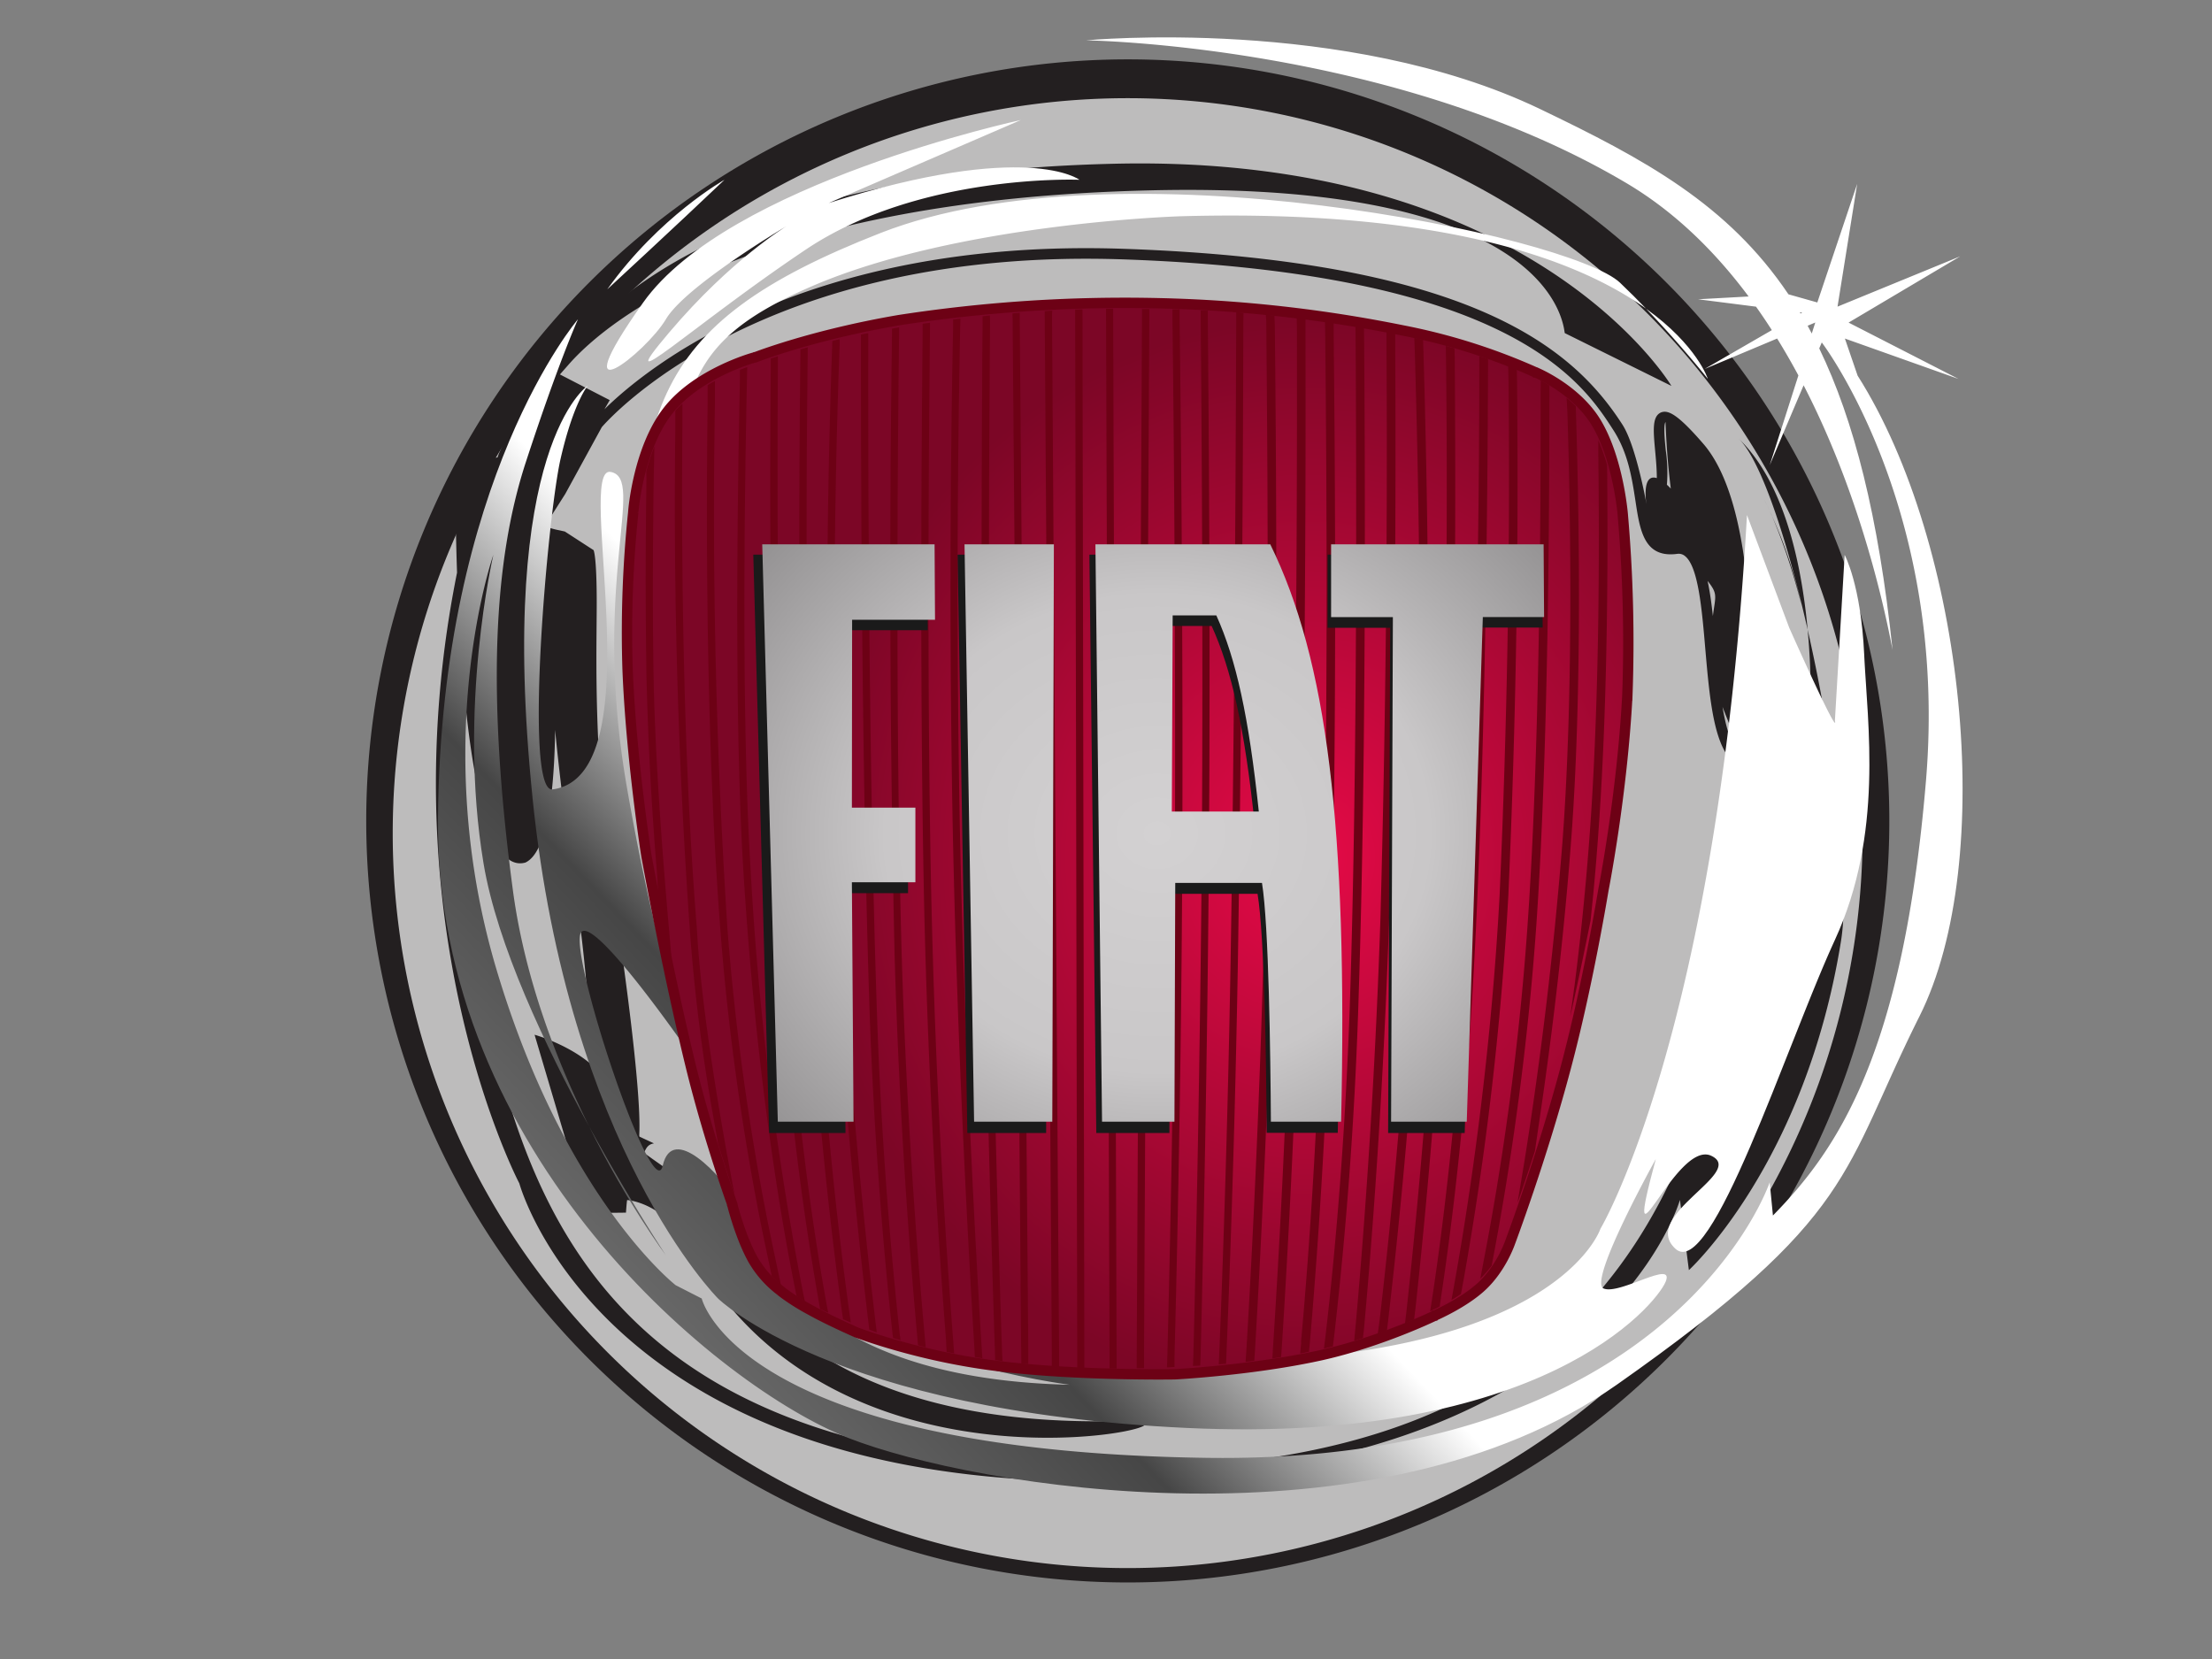
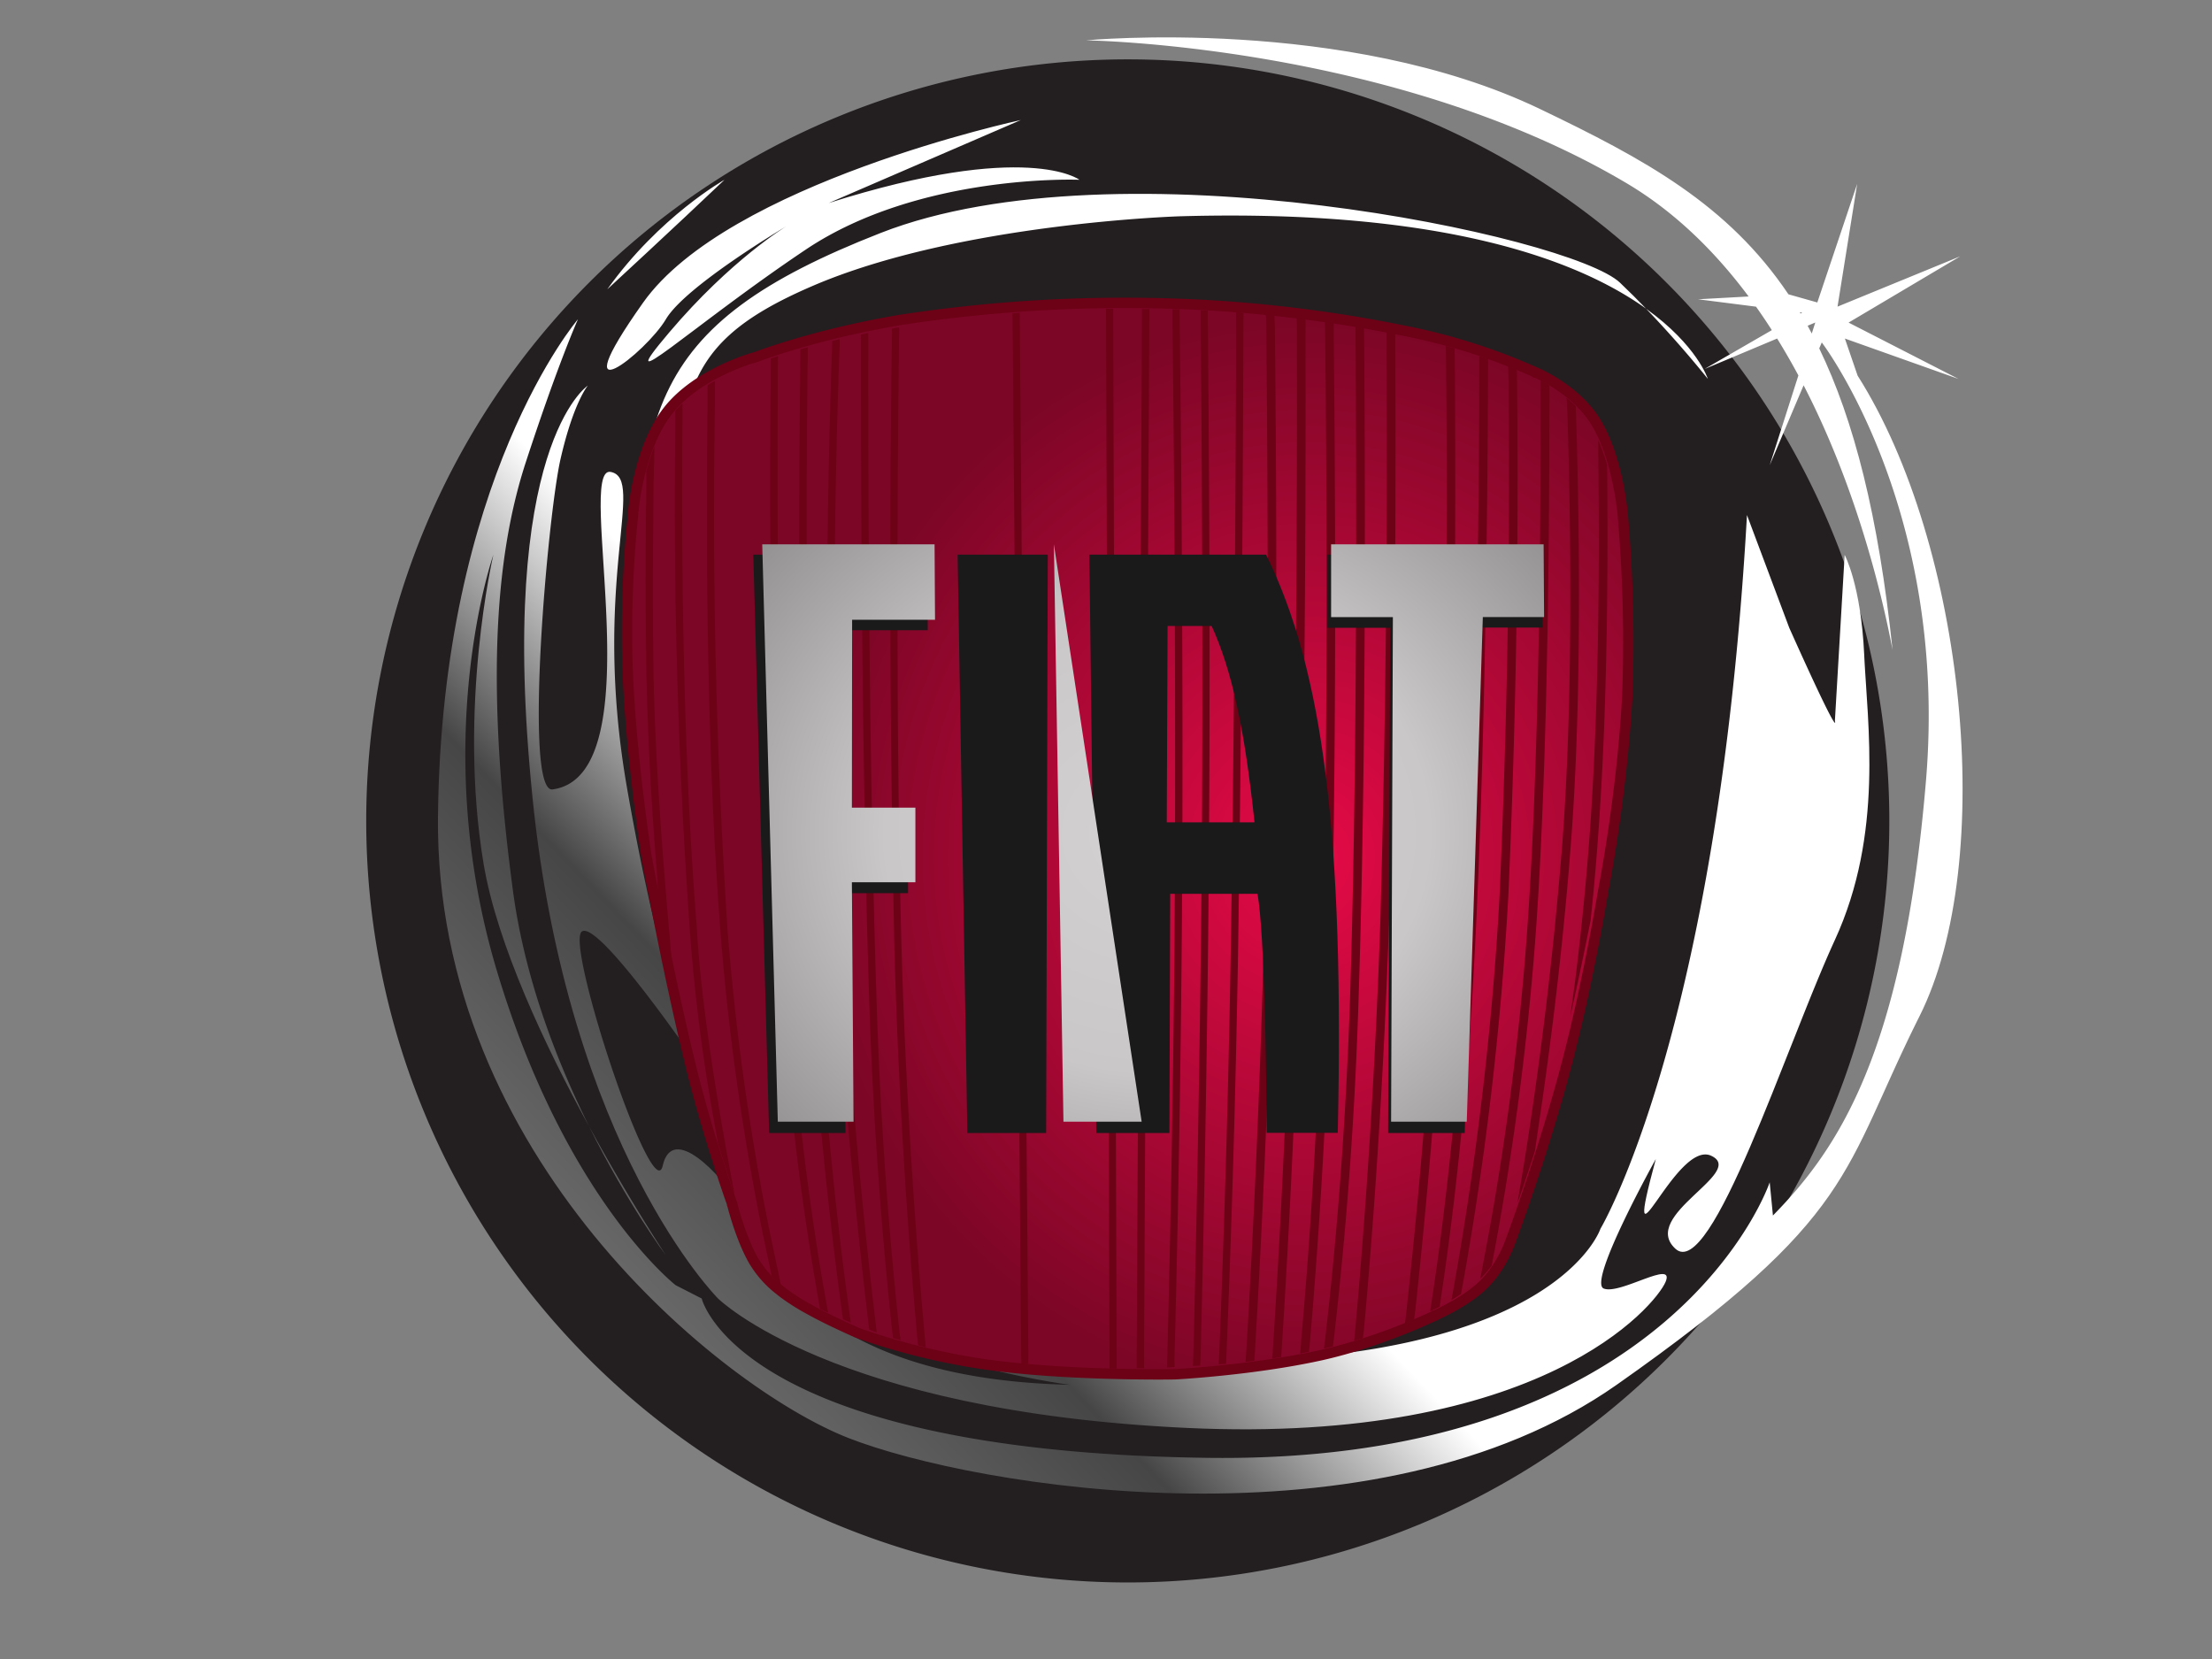
<svg xmlns="http://www.w3.org/2000/svg" xmlns:xlink="http://www.w3.org/1999/xlink" width="120" height="90" version="1.1" viewBox="2.5 2.5 14.16 10.62">
  <rect x="2.5" y="2.5" width="14.16" height="10.62" fill="#808080" stroke="none" />
  <defs>
    <radialGradient id="radialGradient8882" cx="-1672.4" cy="327.42" r="55" gradientTransform="matrix(1.393,0,0,-1.018,2385.2,367.2)" gradientUnits="userSpaceOnUse" xlink:href="#e" />
  </defs>
  <radialGradient id="d" cx="-2079.4" cy="525.41" r="98" gradientTransform="matrix(.025 0 0 -.027 60.046 20.616)" gradientUnits="userSpaceOnUse">
    <stop stop-color="#e60a47" offset="0" />
    <stop stop-color="#7c0626" offset="1" />
  </radialGradient>
  <g transform="translate(2.402 1.56)">
    <g transform="matrix(1.3 0 0 1.3 -2.014 -1.93)">
      <g stroke-width=".025">
        <path d="m10.928 6.25a3.75 3.75 0 1 1-7.5 0 3.75 3.75 0 0 1 7.5 0" fill="#231f20" />
-         <path d="m10.796 6.25a3.619 3.619 0 1 1-7.237 0 3.619 3.619 0 0 1 7.237 0" fill="#bdbcbc" />
-         <path d="m4.267 4.428c0 3e-3 -0.401 0.064-0.4 0.066 1e-3 0.01-0.022 2.065 0.345 1.961 0.241-0.113 0.112-1.452 0.112-1.272 0 0.25 0.024 0.663 0.12 1.31 0.109 0.728 0.063 0.819 0.114 0.976-0.118-0.115-0.301-0.166-0.301-0.166l0.26 0.878 0.19-2e-3s4e-3 -0.059 6e-3 -0.062c5e-3 0 0.19 0.014 0.315 0.245 0.731 1.337 2.655 0.823 2.152 0.852l0.792-0.095c-2.322 0.397-2.757-0.674-2.874-0.887-0.073-0.108-0.283-0.22-0.415-0.156 0 0 0.322 0.013 0.308-0.073 0.1 0.098-0.25-0.158-0.25-0.158l0.017 0.056c0.054 5e-3 0.03-0.054 0.087-0.063l-0.071-0.033c-0.01-0.011 0.04-0.07-0.135-1.238-0.095-0.642-0.076-1.141-0.076-1.39 0-0.241-0.016-0.258-0.015-0.26l-0.142-0.092-0.027-6e-3a0.401 0.401 0 0 1-0.094-0.03 0.1 0.1 0 0 0 0.014-0.058c0-0.028-3e-3 -0.064-7e-3 -0.11-5e-3 -0.062-3e-3 -0.284-0.011-0.21-0.451 3.913 0.173-0.438 0.096-0.354l0.044-0.05c0.212-0.245 0.954-0.817 2.869-0.862 2.024-0.048 2.033 0.692 2.04 0.703l0.525 0.26c-7e-3 -0.012-0.689-1.142-2.744-1.094-1.938 0.045-2.513 0.709-2.73 0.959l-0.042 0.048c-0.09 0.098-0.191 0.098-0.191 0.241 0 0.077-0.086 0.179-0.08 0.242 0.25 0.439 0.163 0.222 0.2-0.076zm5.536-0.189c-0.044 0.02-0.037 0.091-0.028 0.19 7e-3 0.074 0.014 0.158 0 0.216l0.05 0.013a0.759 0.759 0 0 0 2e-3 -0.234c-5e-3 -0.05-0.012-0.124-1e-3 -0.138 0 2e-3 0.016 0.56 0.13 0.692 0.183 0.212 0.092 0.09 0.092 0.459 0 0.181 0.136 0.393 0.13 0.467-0.067-0.086-0.086-0.306-0.104-0.504-0.02-0.23-0.037-0.429-0.119-0.495 0.101-0.088-0.25-0.552-0.226-0.238 0.017 0.11-0.037-0.247-0.115-0.368-0.239-0.372-0.734-0.806-2.454-0.866-1.577-0.055-2.358 0.592-2.559 0.79l0.026-0.045-0.256-0.132-0.073 0.767 0.11-0.173 0.18-0.329c0.028-0.032 0.775-0.888 2.57-0.826 1.914 0.067 2.263 0.61 2.412 0.842 0.072 0.112 0.091 0.237 0.108 0.348 0.022 0.145 0.042 0.282 0.206 0.26a0.048 0.048 0 0 1 0.038 0.011c0.065 0.052 0.083 0.259 0.1 0.459 0.023 0.264 0.045 0.514 0.167 0.575l0.034 0.017 3e-3 -0.038c5e-3 -0.048 0.11-1.192-0.214-1.566-0.128-0.148-0.174-0.168-0.209-0.154zm0.692 0.948a2.148 2.148 0 0 0-0.146-0.441c0.036 0.084 0.095 0.235 0.146 0.441zm-0.146-0.441a1.67 1.67 0 0 0-0.023-0.051l0.023 0.05zm-0.163-0.379c0.427 0.413 0.35 1.477 0.35 1.477l-0.208-0.242v1.032l-0.144 0.29c-0.256 1.37-0.864 2.578-3.249 2.513-2.385-0.064-2.753-1.337-2.977-2.546-0.224-1.208 0.096-2.53 0.096-2.53-0.704 2.095 0.128 3.674 0.128 3.674s0.4 1.483 2.865 1.467 2.85-1.386 2.85-1.386l0.044 0.346s0.573-0.524 0.749-1.62c0.089-0.554-0.256-2.235-0.504-2.475zm0.14 0.328a0.836 0.836 0 0 0-0.014-0.027l0.014 0.027" fill="#231f20" />
      </g>
      <g transform="matrix(.013 0 0 -.013 -3.282 14.081)">
        <defs>
          <path id="a" d="m1094.3 667.16c0.101-1.012 0.221-1.966 0.332-2.984 3.268-32.552 4.767-23.841-0.332 2.984zm-486.84 136.58s25.906 23.892 44.403 41.494c1e-3 0-24.667-13.828-44.403-41.494zm-6.894-317.06c14.668-29.588 29.101-48.843 29.101-48.843s-13.754 20.747-29.101 48.843zm480.5 284.37-4.821 14.047 43.051-15.304-41.651 21.347 42.3 25.102-46.488-19.06 7.44 46.485-15.093-44.904-10.939 3.09c-22.941 34.107-54.46 51.176-94.119 70.2-73.72 35.372-171.98 25.992-171.98 25.992s116-1.476 204.73-54.071c18.327-10.862 33.605-25.925 46.287-42.948l-19.15-1.056 21.949-2.8a219.33 219.33 0 0 0 5.991-8.89l-25.481-14.72 27.49 11.541a264.99 264.99 0 0 0 8.052-13.976l-10.87-34.028 12.847 30.285c19.042-36.827 29.072-75.95 33.69-100.23-5.329 50.816-14.629 87.039-27.771 114.21l0.961 2.256s48.099-62.868 39.471-165.98c-8.632-103.11-33.3-139.57-57.972-164.72l-1.228 12.577s-35.763-106.89-213.36-104.37c-177.6 2.518-191.17 60.35-191.17 60.35l-9.866 5.04s-41.931 32.682-67.832 119.45c-25.903 86.761-1.235 157.18-1.235 157.18s-13.565-57.84-3.698-116.94c5.112-30.626 23.46-69.325 39.968-99.529-12.117 24.431-24.402 55.908-28.867 89.47-9.872 74.188-7.403 124.48 4.929 162.2s19.735 54.071 19.735 54.071-51.798-60.36-53.032-188.61c-1.234-128.26 107.3-216.27 155.4-235.14 48.101-18.86 199.8-44.004 291.06 20.117 91.271 64.129 85.101 80.471 114.7 139.58 29.61 59.097 17.272 178.55-23.428 242.68zm-21.601 23.52c-0.099 0.164-0.189 0.328-0.29 0.484l0.922-0.116zm4.239-7.57c-0.519 0.983-1.038 1.987-1.569 2.948l2.899 1.22zm-434.03 5.425c7.396 12.575 45.629 35.208 45.629 35.208s-20.969-12.579-44.398-40.241c-23.438-27.66 8.634 2.516 51.802 31.439 43.164 28.917 103.6 26.401 103.6 26.401s-19.729 15.091-94.965-8.803l72.767 31.437s-111-23.891-143.07-69.156c-32.073-45.265 1.229-18.86 8.634-6.285zm371.26 3.976c13.608-14.132 23.409-26.608 23.409-26.608s-4.01 12.711-23.409 26.608zm-421.82-185.05c13.566-133.28 70.302-189.87 70.302-189.87s43.164-42.749 177.6-49.034c134.43-6.286 177.6 46.522 181.31 55.324 3.698 8.802-17.275-5.026-23.44-2.51-6.165 2.51 19.738 49.038 19.738 49.038-13.569-50.297 7.4 7.543 20.962 1.253 13.569-6.281-27.133-22.631-13.562-35.206 13.562-12.575 41.92 76.702 60.431 116.94 18.499 40.235 12.33 81.73 11.101 108.14s-7.4 37.723-7.4 37.723l-3.7-62.876s2.471-8.796-17.27 35.216l-16.03 42.749c-11.099-196.16-55.507-270.35-55.507-270.35s-16.03-49.032-145.53-50.293c-129.5-1.249-148 32.7-148 32.7-41.93 55.324-66.598 173.52-60.426 251.48 6.164 77.961 0 99.342 55.496 123.23 55.5 23.887 139.36 26.407 139.36 26.407 100.73 2.832 151.38-17.074 176.4-35.005a314.52 314.52 0 0 1-9.895 9.851c-18.499 17.601-189.93 54.071-279.96 18.864-90.032-35.208-96.199-69.156-90.032-172.27 6.169-103.11 38.235-188.61 60.434-221.3 22.199-32.692 101.13-42.753 101.13-42.753-107.3 2.518-119.63 59.093-125.8 69.163-6.168 10.059-24.668 30.18-28.367 13.828-3.698-16.344-36.859 83.609-30.691 88.641 6.164 5.03 44.257-50.923 44.257-50.923s-13.566 27.668-27.132 105.62c-13.567 77.957 7.397 116.94-6.169 119.45s16.871-115.03-21.984-120.26c-11.071-1.492-1.884 103.96 3.055 125.34 4.93 21.38 10.301 27.619 10.301 27.619s-34.537-22.639-20.972-155.92" />
        </defs>
        <clipPath id="b">
          <use width="100%" height="100%" overflow="visible" xlink:href="#a" />
        </clipPath>
        <g clip-path="url(#b)">
          <linearGradient id="c" x1="-2310.5" x2="-1743.5" y1="-610.65" y2="-68.654" gradientTransform="matrix(.495 0 0 .495 1691.2 655.84)" gradientUnits="userSpaceOnUse">
            <stop stop-color="#8c8c8c" offset="0" />
            <stop stop-color="#464646" offset=".5" />
            <stop stop-color="#fff" offset=".75" />
            <stop stop-color="#fff" offset="1" />
          </linearGradient>
          <path d="m1094.3 667.16c0.229-0.334 0 0 0 0zm-486.84 136.58s25.906 23.892 44.403 41.494c1e-3 0-24.667-13.828-44.403-41.494zm-6.894-317.06c14.668-29.588 29.101-48.843 29.101-48.843s-13.754 20.747-29.101 48.843zm480.5 284.37-4.821 14.047 43.051-15.304-41.651 21.347 42.3 25.102-46.488-19.06 7.44 46.485-15.093-44.904-10.939 3.09c-22.941 34.107-54.46 51.176-94.119 70.2-73.72 35.372-171.98 25.992-171.98 25.992s116-1.476 204.73-54.071c18.327-10.862 33.605-25.925 46.287-42.948l-19.15-1.056 21.949-2.8a219.33 219.33 0 0 0 5.991-8.89l-25.481-14.72 27.49 11.541a264.99 264.99 0 0 0 8.052-13.976l-10.87-34.028 12.847 30.285c19.042-36.827 29.072-75.95 33.69-100.23-5.329 50.816-14.629 87.039-27.771 114.21l0.961 2.256s48.099-62.868 39.471-165.98c-8.632-103.11-33.3-139.57-57.972-164.72l-1.228 12.577s-35.763-106.89-213.36-104.37c-177.6 2.518-191.17 60.35-191.17 60.35l-9.866 5.04s-41.931 32.682-67.832 119.45c-25.903 86.761-1.235 157.18-1.235 157.18s-13.565-57.84-3.698-116.94c5.112-30.626 23.46-69.325 39.968-99.529-12.117 24.431-24.402 55.908-28.867 89.47-9.872 74.188-7.403 124.48 4.929 162.2s19.735 54.071 19.735 54.071-51.798-60.36-53.032-188.61c-1.234-128.26 107.3-216.27 155.4-235.14 48.101-18.86 199.8-44.004 291.06 20.117 91.271 64.129 85.101 80.471 114.7 139.58 29.61 59.097 17.272 178.55-23.428 242.68zm-21.601 23.52c-0.099 0.164-0.189 0.328-0.29 0.484l0.922-0.116zm4.239-7.57c-0.519 0.983-1.038 1.987-1.569 2.948l2.899 1.22zm-434.03 5.425c7.396 12.575 45.629 35.208 45.629 35.208s-20.969-12.579-44.398-40.241c-23.438-27.66 8.634 2.516 51.802 31.439 43.164 28.917 103.6 26.401 103.6 26.401s-19.729 15.091-94.965-8.803l72.767 31.437s-111-23.891-143.07-69.156c-32.073-45.265 1.229-18.86 8.634-6.285zm371.26 3.976c13.608-14.132 23.409-26.608 23.409-26.608s-4.01 12.711-23.409 26.608zm-421.82-185.05c13.566-133.28 70.302-189.87 70.302-189.87s43.164-42.749 177.6-49.034c134.43-6.286 177.6 46.522 181.31 55.324 3.698 8.802-17.275-5.026-23.44-2.51-6.165 2.51 19.738 49.038 19.738 49.038-13.569-50.297 7.4 7.543 20.962 1.253 13.569-6.281-27.133-22.631-13.562-35.206 13.562-12.575 41.92 76.702 60.431 116.94 18.499 40.235 12.33 81.73 11.101 108.14s-7.4 37.723-7.4 37.723l-3.7-62.876s2.471-8.796-17.27 35.216l-16.03 42.749c-11.099-196.16-55.507-270.35-55.507-270.35s-16.03-49.032-145.53-50.293c-129.5-1.249-148 32.7-148 32.7-41.93 55.324-66.598 173.52-60.426 251.48 6.164 77.961 0 99.342 55.496 123.23 55.5 23.887 139.36 26.407 139.36 26.407 100.73 2.832 151.38-17.074 176.4-35.005a314.52 314.52 0 0 1-9.895 9.851c-18.499 17.601-189.93 54.071-279.96 18.864-90.032-35.208-96.199-69.156-90.032-172.27 6.169-103.11 38.235-188.61 60.434-221.3 22.199-32.692 101.13-42.753 101.13-42.753-107.3 2.518-119.63 59.093-125.8 69.163-6.168 10.059-24.668 30.18-28.367 13.828-3.698-16.344-36.859 83.609-30.691 88.641 6.164 5.03 44.257-50.923 44.257-50.923s-13.566 27.668-27.132 105.62c-13.567 77.957 7.395 116.94-6.172 119.45s16.874-115.03-21.981-120.26c-11.071-1.492-1.884 103.96 3.055 125.34 4.93 21.38 10.301 27.619 10.301 27.619s-34.537-22.639-20.972-155.92" fill="url(#c)" />
        </g>
      </g>
      <path d="m7.408 8.975c3e-3 0 0.389-0.02 0.726-0.095 0.292-0.066 0.552-0.192 0.554-0.193l1e-3 -1e-3h1e-3c1e-3 -1e-3 0.146-0.063 0.235-0.148 0.09-0.086 0.13-0.199 0.131-0.2 2e-3 -5e-3 0.16-0.425 0.279-0.874 0.11-0.412 0.184-0.869 0.185-0.873 1e-3 -6e-3 0.092-0.467 0.118-0.958a7.216 7.216 0 0 0-0.022-0.885c0-4e-3 -0.022-0.28-0.133-0.462-0.1-0.163-0.293-0.243-0.295-0.244h-2e-3l-1e-3 -1e-3a3.007 3.007 0 0 0-0.652-0.206 6.82 6.82 0 0 0-1.2-0.134 7.29 7.29 0 0 0-1.281 0.083c-0.427 0.073-0.705 0.182-0.708 0.183h-2e-3l-2e-3 1e-3c-3e-3 0-0.28 0.077-0.425 0.261-0.148 0.188-0.172 0.496-0.172 0.5v1e-3a5.667 5.667 0 0 0-0.028 0.774c0.017 0.434 0.092 0.915 0.093 0.92s0.104 0.569 0.221 1.045c0.087 0.352 0.2 0.664 0.201 0.667v3e-3l1e-3 2e-3c0 1e-3 0.04 0.16 0.102 0.27a0.514 0.514 0 0 0 0.136 0.153l2e-3 2e-3s0.056 0.045 0.14 0.09c0.096 0.054 0.226 0.11 0.231 0.113 0.01 3e-3 0.295 0.113 0.67 0.162 0.394 0.052 0.891 0.044 0.896 0.044z" fill="url(#d)" stroke="#6d0115" stroke-width=".051" />
      <g fill="#6d0115" stroke-width=".025">
        <path d="m5.703 8.672a1.485 1.485 0 0 1-0.026-0.012l-0.014-6e-3 -3e-3 -0.017a13.93 13.93 0 0 1-0.204-1.878 61.49 61.49 0 0 1-0.036-2.744v-0.042l0.035-0.011v0.042c-3e-3 0.572-5e-3 1.774 0.037 2.754 0.034 0.842 0.14 1.529 0.207 1.894z" />
        <path d="m5.814 8.72a3.509 3.509 0 0 1-0.038-0.016l-4e-3 -0.026a21.6 21.6 0 0 1-0.177-1.975c-0.044-0.97-0.036-2.19-0.029-2.744v-0.031a3.78 3.78 0 0 1 0.036-0.01v0.034c-7e-3 0.55-0.015 1.776 0.029 2.749 0.042 0.933 0.132 1.657 0.18 1.997zm0.832-4.942 0.042 5.072v0.075a3.673 3.673 0 0 1-0.034-3e-3l-1e-3 -0.073-0.042-5.066-1e-3 -0.032 0.036-3e-3zm0.46-0.014 0.017 5.111v0.072h-0.035v-0.081l-0.017-5.114v-0.024h0.035zm0.178 5e-3 -0.026 5.106v0.07h-0.036v-0.055l0.026-5.127v-0.034h0.036zm0.478 5.088c0.025-0.42 0.073-1.311 0.093-2.32 0.02-1.027 0.01-2.196 5e-3 -2.745l-2e-3 -0.035 0.042 4e-3 2e-3 0.045c6e-3 0.555 0.015 1.713-5e-3 2.733-0.02 1-0.067 1.884-0.092 2.309l-4e-3 0.06-0.043 6e-3zm1.208-0.417a0.508 0.508 0 0 1-0.056 0.064l0.017-0.09c0.074-0.383 0.17-0.976 0.217-1.671 0.057-0.827 0.064-1.958 0.063-2.6l1e-3 -0.062a0.928 0.928 0 0 1 0.042 0.024v0.082c0 0.65-8e-3 1.75-0.063 2.559-0.047 0.683-0.14 1.266-0.213 1.651zm0.409-1.387a13.895 13.895 0 0 0 0.078-0.8c0.043-0.632 0.044-1.346 0.038-1.8v-0.077a0.957 0.957 0 0 1 0.043 0.12l1e-3 0.07c4e-3 0.456 0 1.108-0.04 1.689a13.148 13.148 0 0 1-0.029 0.358l-0.013 0.127a20.297 20.297 0 0 1-0.1 0.473z" />
        <path d="m8.82 8.579c-0.014 9e-3 -0.03 0.02-0.048 0.03l0.013-0.072c0.07-0.39 0.18-1.099 0.224-1.922a46.43 46.43 0 0 0 0.044-2.528l-2e-3 -0.078 0.043 0.016 1e-3 0.073a46.28 46.28 0 0 1-0.043 2.52 15.71 15.71 0 0 1-0.22 1.89l-0.013 0.07zm-0.522 0.178c0.033-0.363 0.094-1.116 0.124-2.023a84.35 84.35 0 0 0 0.03-2.81v-0.084l0.043 9e-3v0.08c3e-3 0.586 3e-3 1.79-0.03 2.805-0.03 0.902-0.09 1.65-0.124 2.018l-5e-3 0.045-0.043 0.013zm-0.147 0.035c0.036-0.309 0.097-0.907 0.122-1.685 0.036-1.133 0.031-2.56 0.027-3.222l-1e-3 -0.073 0.042 7e-3 1e-3 0.077c5e-3 0.666 0.01 2.085-0.027 3.212a20.008 20.008 0 0 1-0.12 1.673l-7e-3 0.057-0.044 0.01zm-0.12 0.025c0.03-0.327 0.08-0.973 0.102-1.76 0.033-1.099 0.025-2.49 0.017-3.216l-1e-3 -0.052 0.043 6e-3v0.07c8e-3 0.732 0.016 2.106-0.016 3.194a31.297 31.297 0 0 1-0.1 1.745l-6e-3 0.06a2.772 2.772 0 0 1-0.043 9e-3l5e-3 -0.056zm-0.138 0.028c0.025-0.382 0.071-1.178 0.091-2.033 0.027-1.136 0.028-2.403 0.027-2.996l-1e-3 -0.044 0.043 5e-3v0.05c2e-3 0.598 0 1.857-0.026 2.986-0.02 0.845-0.065 1.632-0.09 2.02l-4e-3 0.057-0.043 7e-3zm-0.146-5.049c-1e-3 0.607-8e-3 1.985-0.027 3.16a81.514 81.514 0 0 1-0.055 1.892l-3e-3 0.075a8.472 8.472 0 0 1-0.036 3e-3l3e-3 -0.067c0.015-0.365 0.041-1.082 0.055-1.904 0.02-1.18 0.026-2.566 0.028-3.168v-0.042l0.036 3e-3zm-0.175-0.027c5e-3 0.535 0.013 1.584 6e-3 2.572-7e-3 1.069-0.03 2.09-0.041 2.53l-2e-3 0.061-0.036 2e-3 2e-3 -0.052c0.011-0.432 0.034-1.462 0.042-2.542 6e-3 -0.982-1e-3 -2.024-6e-3 -2.562v-0.042l0.035 1e-3zm-0.139-3e-3c8e-3 0.615 0.018 1.714 0.013 2.751-5e-3 0.965-0.025 1.89-0.038 2.372v0.05l-0.037 2e-3 2e-3 -0.059c0.012-0.484 0.033-1.404 0.037-2.365a174.98 174.98 0 0 0-0.012-2.742v-0.044h0.035zm-1.25 5.076a1.79 1.79 0 0 1-0.038-0.01l-2e-3 -0.023a31.07 31.07 0 0 1-0.113-1.889 82.779 82.779 0 0 1-0.013-3.066v-0.028l0.035-6e-3v0.028c-8e-3 0.633-0.018 1.988 0.013 3.071 0.026 0.858 0.087 1.587 0.116 1.9zm-0.24-0.073a5.127 5.127 0 0 1-0.038-0.014l-3e-3 -0.026a29.731 29.731 0 0 1-0.192-2.462 38.82 38.82 0 0 1 0.012-2.344l1e-3 -0.036 0.036-9e-3v0.031a38.887 38.887 0 0 0-0.014 2.357c0.034 1.05 0.141 2.037 0.194 2.479l3e-3 0.024zm-1.008-1.8c-0.044-0.21-0.069-0.364-0.07-0.367l-5e-3 -0.092a16.598 16.598 0 0 1-0.052-0.97 30.536 30.536 0 0 1 0-0.977l-1e-3 -0.034a1.079 1.079 0 0 1 0.04-0.123l-4e-3 0.189c-3e-3 0.262-6e-3 0.604 0 0.945 7e-3 0.381 0.041 0.845 0.073 1.21zm0.307 1.123a10.968 10.968 0 0 1-0.081-0.25l-0.022-0.124a8.894 8.894 0 0 1-0.118-0.938 29.666 29.666 0 0 1-0.071-2.45v-0.1a0.561 0.561 0 0 1 0.035-0.035v0.095c-5e-3 0.531-3e-3 1.58 0.071 2.487 0.016 0.31 0.08 0.73 0.146 1.1zm0.174 0.187a12.414 12.414 0 0 1-0.209-1.493 31.681 31.681 0 0 1-0.062-2.59v-0.112a0.768 0.768 0 0 0-0.036 0.02v0.094c-7e-3 0.548-0.01 1.652 0.063 2.59 0.046 0.603 0.135 1.13 0.208 1.49l0.045 0.214a0.452 0.452 0 0 0 0.045 0.044zm0.64 0.508a21.544 21.544 0 0 1-0.114-1.618c-0.04-1.19-0.043-2.675-0.042-3.291v-0.03a3.414 3.414 0 0 0-0.036 7e-3v0.026c0 0.62 3e-3 2.101 0.042 3.29 0.024 0.706 0.08 1.295 0.113 1.599l3e-3 0.026 0.037 0.011-2e-3 -0.02z" />
-         <path d="m5.304 4.015-0.036 0.014v0.053c-0.012 0.555-0.028 1.666 0.016 2.395 0.063 1.035 0.193 1.768 0.257 2.083l6e-3 0.03c0.013 0.01 0.029 0.018 0.041 0.026l-8e-3 -0.038a15.209 15.209 0 0 1-0.26-2.103c-0.045-0.734-0.029-1.856-0.017-2.406l1e-3 -0.056m0.9-0.216-0.036 5e-3v0.03c-6e-3 0.578-0.014 1.722 5e-3 2.723 0.018 0.952 0.076 1.82 0.11 2.25l3e-3 0.06 0.037 7e-3 -4e-3 -0.053a40.611 40.611 0 0 1-0.11-2.265c-0.02-1.002-0.011-2.148-5e-3 -2.725zm0.15-0.02a7.163 7.163 0 0 0-0.036 4e-3v0.03a64.19 64.19 0 0 0-3e-3 2.418c0.021 1.105 0.079 2.148 0.107 2.606l3e-3 0.055 0.037 6e-3 -4e-3 -0.06c-0.028-0.457-0.086-1.501-0.108-2.608a64.25 64.25 0 0 1 3e-3 -2.42zm0.145-0.016-0.036 4e-3v0.03c-4e-3 0.505-0.01 1.57 3e-3 2.602 0.012 1 0.042 1.99 0.057 2.443l2e-3 0.065 0.036 5e-3 -3e-3 -0.07c-0.015-0.452-0.045-1.443-0.057-2.444a142.23 142.23 0 0 1-1e-3 -2.609zm0.307-0.024-0.037 3e-3v0.02l0.035 5.115v0.062c0.013 0 0.025 2e-3 0.036 3e-3v-0.062c-8e-3 -1.024-0.029-4.195-0.035-5.121zm0.149-6e-3 -0.036 1e-3v0.034l0.01 5.095v0.085h0.035v-0.086l-9e-3 -5.093zm1.463 4.978c0.05-0.43 0.144-1.32 0.183-2.387 0.03-0.795 6e-3 -1.86-0.01-2.394l-2e-3 -0.057 0.043 0.01 2e-3 0.06c0.016 0.537 0.038 1.593 0.01 2.382a30.394 30.394 0 0 1-0.184 2.388l-6e-3 0.05a2.124 2.124 0 0 1-0.045 0.014z" />
        <path d="m8.595 8.648a33.47 33.47 0 0 0 0.158-2.04c0.042-0.888 0.04-2.033 0.035-2.64l-1e-3 -0.045a4.192 4.192 0 0 0-0.043-0.012l1e-3 0.052a53.38 53.38 0 0 1-0.034 2.643 33.371 33.371 0 0 1-0.16 2.052l-8e-3 0.067 0.045-0.02zm0.13-0.082c0.05-0.336 0.119-0.885 0.157-1.585 0.058-1.043 0.068-2.372 0.07-2.967v-0.04a3.156 3.156 0 0 0-0.043-0.013v0.039a63.934 63.934 0 0 1-0.07 2.977c-0.04 0.73-0.112 1.293-0.162 1.623l-0.01 0.065a2.184 2.184 0 0 0 0.047-0.024zm0.372-0.435s0.038-0.105 0.086-0.256l0.017-0.117c0.058-0.387 0.12-0.87 0.16-1.395 0.054-0.697 0.042-1.547 0.027-2.059l-3e-3 -0.096a0.59 0.59 0 0 0-0.045-0.041l4e-3 0.078c0.016 0.502 0.03 1.391-0.025 2.115a20.066 20.066 0 0 1-0.188 1.574z" />
      </g>
      <path d="m6.096 6.606v-0.368h-0.316l1e-3 -0.927h0.412l-2e-3 -0.372h-0.857l0.078 2.848h0.376l-8e-3 -1.181zm0.244-1.667 0.048 2.848h0.388l8e-3 -2.848zm2.497 2.848 0.08-2.489h0.304l-2e-3 -0.359h-1.057v0.36h0.308l-0.01 2.488zm-1.467-1.53 4e-3 -0.967h0.217c0.098 0.215 0.162 0.5 0.211 0.967zm-0.347 1.53h0.36l4e-3 -1.178h0.43c0.035 0.208 0.043 0.85 0.045 1.177h0.35c0.032-1.453-0.07-2.275-0.353-2.847h-0.87l0.034 2.847z" fill="#1a1a1a" />
      <g transform="matrix(.035 0 0 .042 5.378 4.888)">
        <radialGradient id="e" cx="-1672.4" cy="327.42" r="55" gradientTransform="matrix(1.393,0,0,-1.018,2385.2,367.2)" gradientUnits="userSpaceOnUse">
          <stop stop-color="#d3d1d2" offset="0" />
          <stop stop-color="#c9c7c8" offset=".5" />
          <stop stop-color="#8d8b8c" offset="1" />
        </radialGradient>
        <g fill="url(#radialGradient8882)">
-           <path d="m21.547 30.871h-8.934l0.033-22.026h11.664l-0.063-8.845h-24.247l2.192 67.691h10.654l-0.233-28.07h8.934zm19.485-30.871h-12.573l1.348 67.691h11.002zm47.444 67.691h10.645l2.26-59.163h8.619l-0.066-8.528h-29.899v8.538h8.691z" fill="url(#radialGradient8882)" />
+           <path d="m21.547 30.871h-8.934l0.033-22.026h11.664l-0.063-8.845h-24.247l2.192 67.691h10.654l-0.233-28.07h8.934zm19.485-30.871l1.348 67.691h11.002zm47.444 67.691h10.645l2.26-59.163h8.619l-0.066-8.528h-29.899v8.538h8.691z" fill="url(#radialGradient8882)" />
        </g>
        <radialGradient id="f" cx="-1672.4" cy="327.42" r="54.998" gradientTransform="matrix(1.393,0,0,-1.018,2385.2,367.2)" gradientUnits="userSpaceOnUse">
          <stop stop-color="#d3d1d2" offset="0" />
          <stop stop-color="#c9c7c8" offset=".5" />
          <stop stop-color="#8d8b8c" offset="1" />
        </radialGradient>
-         <path d="m57.624 31.329 0.12-22.993h6.143c2.785 5.121 4.574 11.893 5.977 22.993zm-9.816 36.361h10.186l0.114-27.991h12.204c0.959 4.941 1.194 20.191 1.252 27.991h9.88c0.931-34.558-1.965-54.092-9.967-67.69h-24.601z" fill="url(#f)" />
      </g>
    </g>
  </g>
</svg>